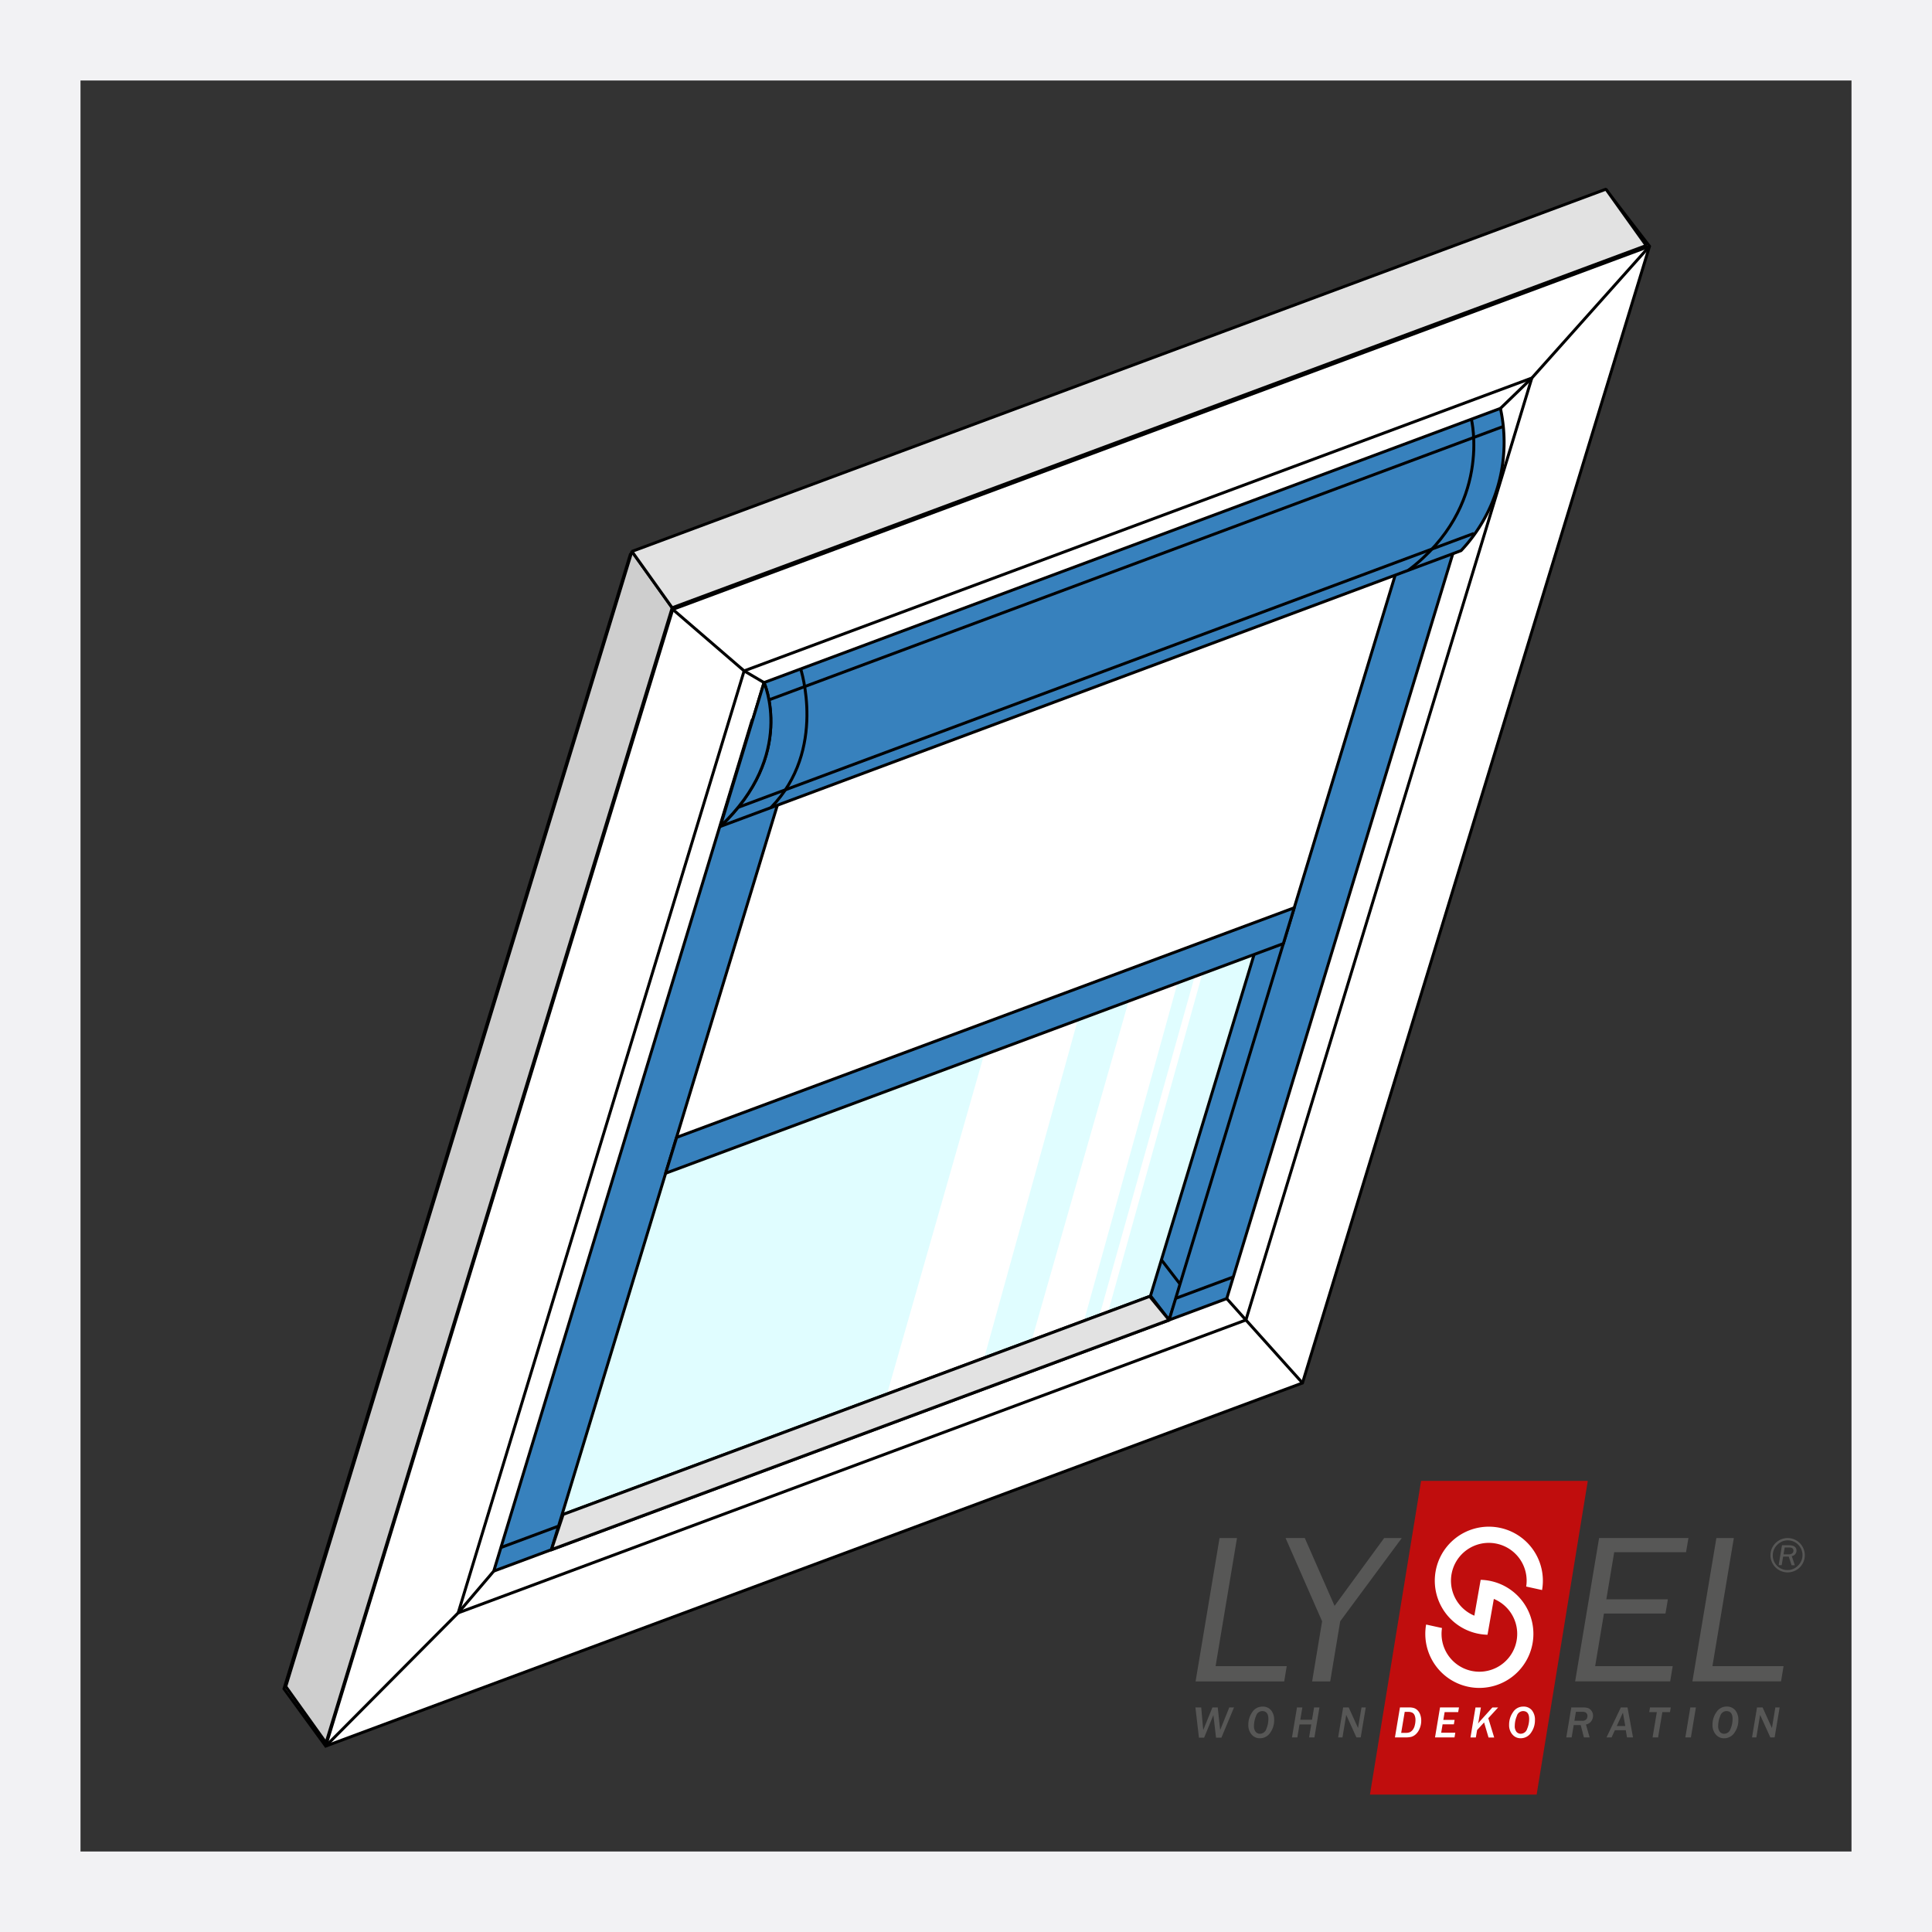
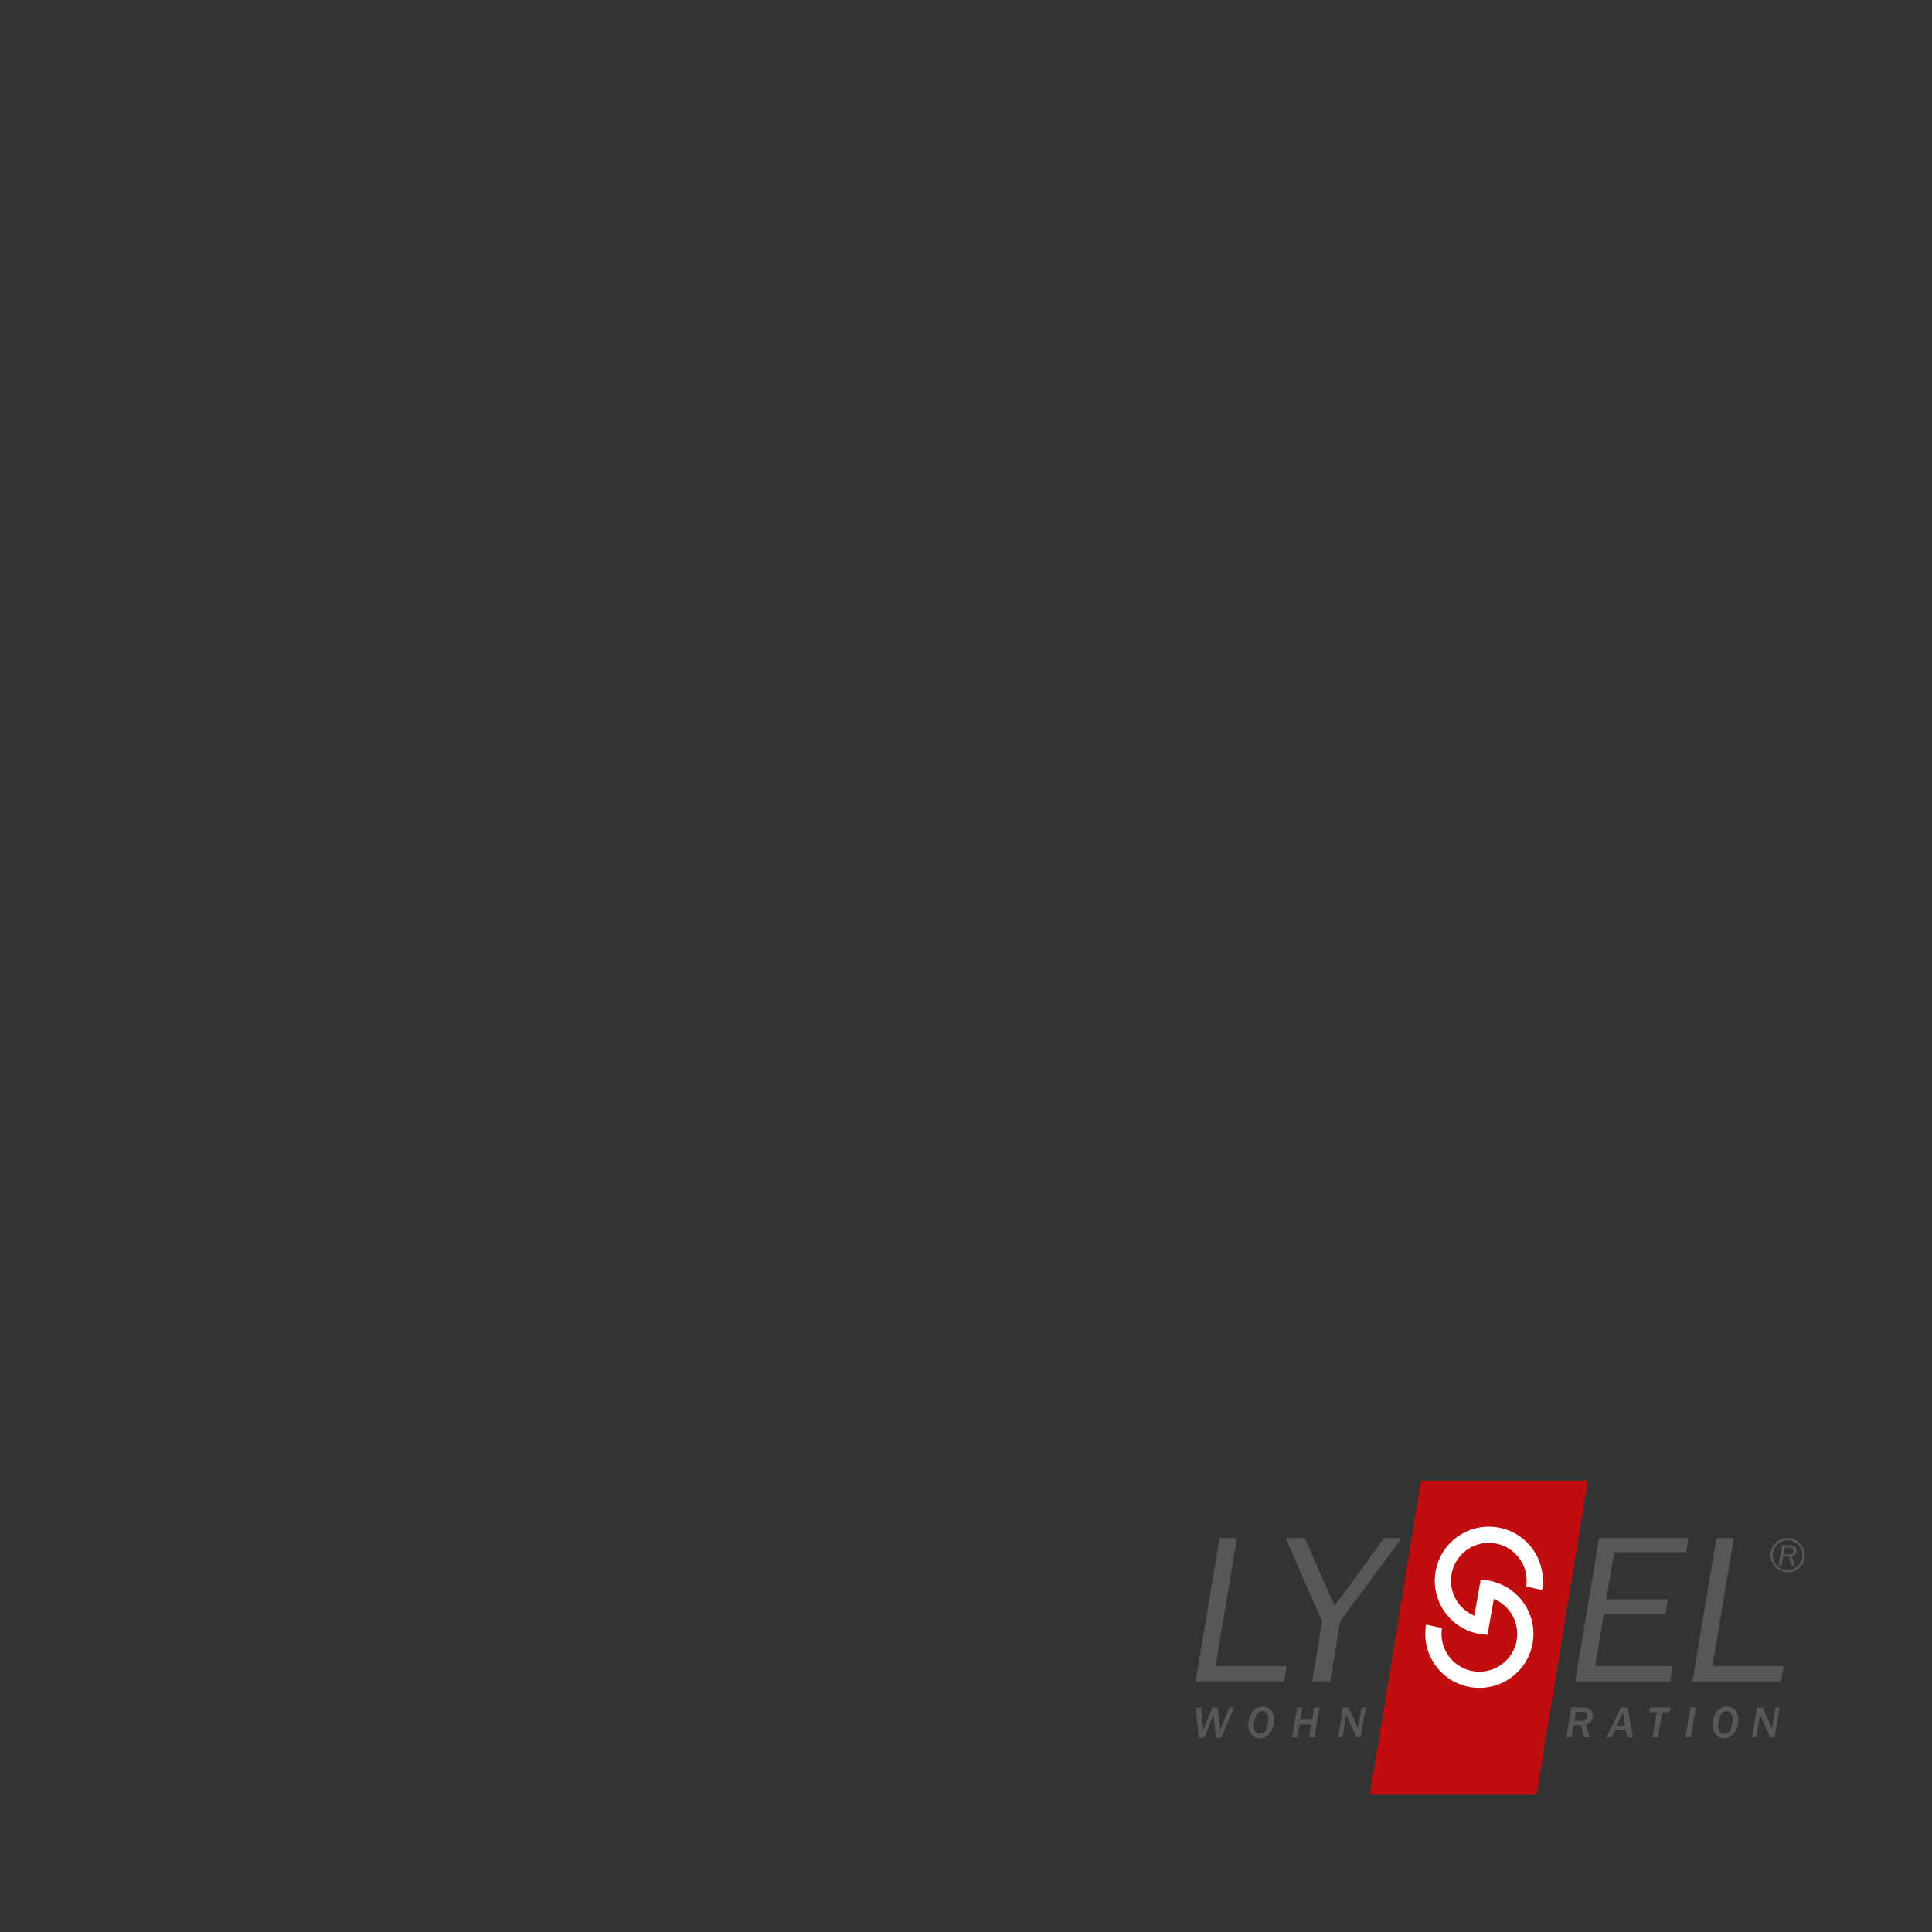
<svg xmlns="http://www.w3.org/2000/svg" xmlns:xlink="http://www.w3.org/1999/xlink" width="240" height="240" viewBox="0 0 240 240">
  <rect x="0" y="0" width="240" height="240" fill="#333333" stroke="none" />
  <defs>
    <clipPath id="clip-path">
      <rect id="Dachfenster_Comfort" data-name="Dachfenster Comfort" width="240" height="240" fill="#fff" stroke="#707070" stroke-width="1" />
    </clipPath>
    <clipPath id="clip-path-2">
-       <rect id="Rechteck_18037" data-name="Rechteck 18037" width="240" height="240" fill="none" />
-     </clipPath>
+       </clipPath>
    <clipPath id="clip-path-4">
      <rect id="Rechteck_18031" data-name="Rechteck 18031" width="85.831" height="69.56" fill="none" />
    </clipPath>
    <clipPath id="clip-path-5">
      <path id="Pfad_38068" data-name="Pfad 38068" d="M69.957,188.129l12.731-42.383,73.1-27.177L142.919,161Z" transform="translate(-69.957 -118.569)" fill="none" />
    </clipPath>
    <linearGradient id="linear-gradient" x1="-0.188" y1="1.152" x2="-0.182" y2="1.152" gradientUnits="objectBoundingBox">
      <stop offset="0" stop-color="#d6ffff" />
      <stop offset="0.517" stop-color="#fff" />
      <stop offset="1" stop-color="#e1ffff" />
    </linearGradient>
    <clipPath id="clip-path-6">
      <path id="Pfad_38069" data-name="Pfad 38069" d="M140.178,124.455l6.074-2.258-11.564,41.779-6.585,2.731Z" transform="translate(-128.103 -122.197)" fill="none" />
    </clipPath>
    <linearGradient id="linear-gradient-2" x1="-7.058" y1="2.647" x2="-7.003" y2="2.647" gradientUnits="objectBoundingBox">
      <stop offset="0" stop-color="#d6ffff" />
      <stop offset="1" stop-color="#fff" />
    </linearGradient>
    <clipPath id="clip-path-7">
      <path id="Pfad_38070" data-name="Pfad 38070" d="M122.247,130.991l11.624-4.243-11.564,41.779-12.135,4.716Z" transform="translate(-110.172 -126.748)" fill="none" />
    </clipPath>
    <linearGradient id="linear-gradient-3" x1="-4.649" y1="2.436" x2="-4.607" y2="2.436" xlink:href="#linear-gradient-2" />
    <clipPath id="clip-path-8">
      <path id="Pfad_38071" data-name="Pfad 38071" d="M149.306,121.143,137.6,163.172l-1.071.428,11.833-42.137Z" transform="translate(-136.529 -121.143)" fill="none" />
    </clipPath>
    <linearGradient id="linear-gradient-4" x1="-10.686" y1="2.799" x2="-10.607" y2="2.799" gradientUnits="objectBoundingBox">
      <stop offset="0" stop-color="#d6ffff" />
      <stop offset="0.517" stop-color="#fff" />
      <stop offset="1" stop-color="#fff" />
    </linearGradient>
  </defs>
  <g id="Gruppe_22195" data-name="Gruppe 22195" transform="translate(0 -0.28)">
    <g id="Gruppe_15926" data-name="Gruppe 15926" transform="translate(0 0.28)">
      <g id="Gruppe_maskieren_5645" data-name="Gruppe maskieren 5645" clip-path="url(#clip-path)">
        <g id="Dachfenster_Comfort-2" data-name="Dachfenster Comfort">
          <g id="Gruppe_16099" data-name="Gruppe 16099" clip-path="url(#clip-path-2)">
            <g id="Rechteck_18030" data-name="Rechteck 18030" fill="none" stroke="#f2f2f4" stroke-width="10">
              <rect width="240" height="240" stroke="none" />
              <rect x="5" y="5" width="230" height="230" fill="none" />
            </g>
            <path id="Pfad_38064" data-name="Pfad 38064" d="M199.643,23.75,78.305,68.861,35.279,209.788l5.183,7.119L161.8,171.8,204.911,30.59Z" fill="#fff" />
            <path id="Pfad_38065" data-name="Pfad 38065" d="M199.643,23.75,78.305,68.861,35.279,209.788l5.183,7.119L161.8,171.8,204.911,30.59Z" fill="none" stroke="#000" stroke-width="0.364" />
            <path id="Pfad_38066" data-name="Pfad 38066" d="M69.957,188.129l12.731-42.383,73.1-27.177L142.919,161Z" fill="#dcf8ff" />
            <g id="Gruppe_16090" data-name="Gruppe 16090">
              <g id="Gruppe_16089" data-name="Gruppe 16089" clip-path="url(#clip-path-2)">
                <g id="Gruppe_16088" data-name="Gruppe 16088" transform="translate(69.957 118.569)" opacity="0.68" style="mix-blend-mode: normal;isolation: isolate">
                  <g id="Gruppe_16087" data-name="Gruppe 16087">
                    <g id="Gruppe_16086" data-name="Gruppe 16086" clip-path="url(#clip-path-4)">
                      <g id="Gruppe_16085" data-name="Gruppe 16085">
                        <g id="Gruppe_16084" data-name="Gruppe 16084" clip-path="url(#clip-path-5)">
                          <path id="Pfad_38067" data-name="Pfad 38067" d="M30.886,167.737l99.74,52.057,64.234-80.832L95.119,86.9Z" transform="translate(-69.957 -118.569)" fill="url(#linear-gradient)" />
                        </g>
                      </g>
                    </g>
                  </g>
                </g>
              </g>
            </g>
            <g id="Gruppe_16092" data-name="Gruppe 16092" transform="translate(128.103 122.197)">
              <g id="Gruppe_16091" data-name="Gruppe 16091" clip-path="url(#clip-path-6)">
                <rect id="Rechteck_18033" data-name="Rechteck 18033" width="18.149" height="44.51" transform="translate(0 0)" fill="url(#linear-gradient-2)" />
              </g>
            </g>
            <g id="Gruppe_16094" data-name="Gruppe 16094" transform="translate(110.172 126.748)">
              <g id="Gruppe_16093" data-name="Gruppe 16093" clip-path="url(#clip-path-7)">
                <rect id="Rechteck_18034" data-name="Rechteck 18034" width="23.699" height="46.495" transform="translate(0 0)" fill="url(#linear-gradient-3)" />
              </g>
            </g>
            <g id="Gruppe_16096" data-name="Gruppe 16096" transform="translate(136.529 121.143)">
              <g id="Gruppe_16095" data-name="Gruppe 16095" clip-path="url(#clip-path-8)">
                <rect id="Rechteck_18035" data-name="Rechteck 18035" width="12.777" height="42.457" transform="translate(0 0)" fill="url(#linear-gradient-4)" />
              </g>
            </g>
            <path id="Pfad_38072" data-name="Pfad 38072" d="M145.231,163.975l-2.312-3.005,12.914-42.548,4.94-1.724Z" fill="#3781bd" />
            <path id="Pfad_38073" data-name="Pfad 38073" d="M145.231,163.975l-2.312-3.005,12.914-42.548,4.94-1.724Z" fill="none" stroke="#000" stroke-linecap="round" stroke-linejoin="round" stroke-width="0.364" />
            <path id="Pfad_38074" data-name="Pfad 38074" d="M154.773,163.975,56.92,200.354,92.437,83.34,190.29,46.96Z" fill="none" stroke="#000" stroke-width="0.364" />
            <path id="Pfad_38075" data-name="Pfad 38075" d="M93.426,89.447,61.336,195.169l7.16-2.662L100.241,87.921Z" fill="#3781bd" />
            <path id="Pfad_38076" data-name="Pfad 38076" d="M93.426,89.447,61.336,195.169l7.16-2.662L100.241,87.921Z" fill="none" stroke="#000" stroke-linecap="round" stroke-linejoin="round" stroke-width="0.364" />
-             <path id="Pfad_38077" data-name="Pfad 38077" d="M177.32,58.253,145.231,163.975l7.16-2.662L184.135,56.726Z" fill="#3781bd" />
            <path id="Pfad_38078" data-name="Pfad 38078" d="M177.32,58.253,145.231,163.975l7.16-2.662L184.135,56.726Z" fill="none" stroke="#000" stroke-linecap="round" stroke-linejoin="round" stroke-width="0.364" />
            <path id="Pfad_38079" data-name="Pfad 38079" d="M204.911,30.59,190.29,46.96l-3.9,3.772" fill="none" stroke="#000" stroke-width="0.364" />
            <path id="Pfad_38080" data-name="Pfad 38080" d="M161.8,171.8l-7.026-7.822-2.383-2.662" fill="none" stroke="#000" stroke-width="0.364" />
            <path id="Pfad_38081" data-name="Pfad 38081" d="M204.911,30.59,83.574,75.7,40.462,216.907" fill="none" stroke="#000" stroke-width="0.364" />
            <g id="Gruppe_16098" data-name="Gruppe 16098">
              <g id="Gruppe_16097" data-name="Gruppe 16097" clip-path="url(#clip-path-2)">
                <path id="Pfad_38082" data-name="Pfad 38082" d="M181.5,68.4,89.472,102.67l5.437-17.877,91.479-34.061A19.617,19.617,0,0,1,181.5,68.4" fill="#3781bd" />
                <path id="Pfad_38083" data-name="Pfad 38083" d="M181.5,68.4,89.472,102.67l5.437-17.877,91.479-34.061A19.617,19.617,0,0,1,181.5,68.4Z" fill="none" stroke="#000" stroke-linecap="round" stroke-linejoin="round" stroke-width="0.364" />
                <path id="Pfad_38084" data-name="Pfad 38084" d="M99.446,83.035s3.345,10.107-3.682,17.293" fill="none" stroke="#000" stroke-width="0.364" />
                <path id="Pfad_38085" data-name="Pfad 38085" d="M182.781,52.076s2.673,10.821-7.837,18.77" fill="none" stroke="#000" stroke-width="0.364" />
                <line id="Linie_11757" data-name="Linie 11757" y1="2.662" x2="7.16" transform="translate(62.151 189.604)" fill="none" stroke="#000" stroke-width="0.364" />
                <line id="Linie_11758" data-name="Linie 11758" y1="2.662" x2="7.16" transform="translate(146.03 158.633)" fill="none" stroke="#000" stroke-width="0.364" />
                <line id="Linie_11759" data-name="Linie 11759" x1="76.93" y2="28.601" transform="translate(68.355 163.975)" fill="none" stroke="#000" stroke-width="0.364" />
                <path id="Pfad_38086" data-name="Pfad 38086" d="M159.422,117.218,82.688,145.746l1.368-4.457,76.717-28.521Z" fill="#3781bd" />
                <path id="Pfad_38087" data-name="Pfad 38087" d="M159.422,117.218,82.688,145.746l1.368-4.457,76.717-28.521Z" fill="none" stroke="#000" stroke-linecap="round" stroke-linejoin="round" stroke-width="0.364" />
                <line id="Linie_11760" data-name="Linie 11760" x1="72.962" y2="27.126" transform="translate(69.957 161.003)" fill="none" stroke="#000" stroke-width="0.364" />
                <path id="Pfad_38088" data-name="Pfad 38088" d="M61.336,195.169l-4.417,5.185L40.462,216.907" fill="none" stroke="#000" stroke-width="0.364" />
                <path id="Pfad_38089" data-name="Pfad 38089" d="M78.305,68.861,83.574,75.7l8.863,7.639,2.472,1.453s4.037,8.938-5.437,17.877" fill="none" stroke="#000" stroke-width="0.364" />
                <line id="Linie_11761" data-name="Linie 11761" y1="34.061" x2="91.479" transform="translate(95.376 52.935)" fill="none" stroke="#000" stroke-width="0.364" />
                <line id="Linie_11762" data-name="Linie 11762" y1="34.062" x2="91.479" transform="translate(91.606 66.266)" fill="none" stroke="#000" stroke-width="0.364" />
                <line id="Linie_11763" data-name="Linie 11763" x1="2.312" y1="3.004" transform="translate(144.275 156.503)" fill="none" stroke="#000" stroke-linejoin="bevel" stroke-width="0.364" />
                <path id="Pfad_38090" data-name="Pfad 38090" d="M89.473,102.671c9.474-8.938,5.437-17.877,5.437-17.877Z" fill="#3781bd" />
                <path id="Pfad_38091" data-name="Pfad 38091" d="M89.473,102.671c9.474-8.938,5.437-17.877,5.437-17.877Z" fill="none" stroke="#000" stroke-linecap="round" stroke-linejoin="round" stroke-width="0.364" />
                <path id="Pfad_38092" data-name="Pfad 38092" d="M78.5,68.5l5,7-43,141-5-7Z" fill="#cecece" />
                <path id="Pfad_38093" data-name="Pfad 38093" d="M78.5,68.5l5,7-43,141-5-7Z" fill="none" stroke="#000" stroke-linejoin="bevel" stroke-width="0.364" />
                <path id="Pfad_38094" data-name="Pfad 38094" d="M78.5,68.5l5,7,121-45-5-7Z" fill="#e2e2e2" />
                <path id="Pfad_38095" data-name="Pfad 38095" d="M78.5,68.5l5,7,121-45-5-7Z" fill="none" stroke="#000" stroke-linejoin="bevel" stroke-width="0.364" />
                <path id="Pfad_38096" data-name="Pfad 38096" d="M142.815,161.042l2.416,2.933L68.5,192.5l1.457-4.371Z" fill="#e2e2e2" />
                <path id="Pfad_38097" data-name="Pfad 38097" d="M142.815,161.042l2.416,2.933L68.5,192.5l1.457-4.371Z" fill="none" stroke="#000" stroke-linejoin="bevel" stroke-width="0.364" />
              </g>
            </g>
          </g>
        </g>
      </g>
    </g>
    <g id="hersteller-lysel_aktiv" transform="translate(148.5 184.244)">
      <path id="Pfad_45955" data-name="Pfad 45955" d="M3,7.977.023,25.781h11.01l.312-1.891H2.508L5.166,7.977Zm20.448,0L17.288,16.4l-3.7-8.427H11.2l4.54,10.344L14.5,25.781h2.247l1.241-7.467L25.637,7.977Zm26.7,0-2.975,17.8H58.98l.312-1.891H49.66l1.091-6.533h7.642l.3-1.762H51.046l.979-5.857h8.924l.3-1.761h-11.1Zm14.569,0-2.976,17.8h11.01l.314-1.891H64.228L66.885,7.977H64.718Z" transform="translate(-0.003 -0.877)" fill="#575756" />
      <path id="Pfad_45956" data-name="Pfad 45956" d="M30.709,0,24.356,38.967H45.064L51.417,0Z" transform="translate(-2.677)" fill="#c00d0d" />
      <g id="Gruppe_22194" data-name="Gruppe 22194" transform="translate(0 5.667)">
        <path id="Pfad_45957" data-name="Pfad 45957" d="M72.575,31.6h-.533l-.427,2.557L70.455,31.6h-.691l-.622,3.726h.538l.466-2.8,1.272,2.8h.532Zm-7.384,1.069a.824.824,0,0,1,.765-.615q.77,0,.77.977a3.154,3.154,0,0,1-.254,1.24.838.838,0,0,1-.795.6.686.686,0,0,1-.523-.231,1.13,1.13,0,0,1-.215-.777,3.139,3.139,0,0,1,.253-1.19m-.545,2.295a1.306,1.306,0,0,0,1.008.463,1.521,1.521,0,0,0,1.3-.684,2.625,2.625,0,0,0,.489-1.563,1.841,1.841,0,0,0-.386-1.236A1.319,1.319,0,0,0,66,31.492a1.486,1.486,0,0,0-1.284.7,2.66,2.66,0,0,0-.481,1.551,1.766,1.766,0,0,0,.414,1.225M62.171,31.6h-.692l-.621,3.726h.691Zm-3.121,0H56.471l-.1.584h.946l-.527,3.141h.685l.528-3.141h.946Zm-6.711,2.307.766-1.655.292,1.655ZM53.676,31.6h-.827l-1.785,3.726h.629l.416-.9H53.46l.153.9h.744Zm-6.411.542H48a1.332,1.332,0,0,1,.385.044.447.447,0,0,1,.223.17.508.508,0,0,1,.093.31.667.667,0,0,1-.135.4.655.655,0,0,1-.561.19H47.08Zm1.248,1.575a1.045,1.045,0,0,0,.666-.412,1.173,1.173,0,0,0,.215-.678.994.994,0,0,0-.195-.607.892.892,0,0,0-.441-.343,2.26,2.26,0,0,0-.666-.078h-1.4l-.623,3.726h.667l.256-1.528h.871l.394,1.528h.713ZM21.161,31.6h-.532L20.2,34.156,19.041,31.6H18.35l-.622,3.726h.538l.467-2.8L20,35.325h.532Zm-5.754,0h-.666l-.256,1.527H13.028l.256-1.527h-.668l-.622,3.726h.666l.27-1.614h1.458l-.271,1.614h.668ZM7.527,32.668a.825.825,0,0,1,.765-.615q.77,0,.77.977a3.154,3.154,0,0,1-.254,1.24.838.838,0,0,1-.794.6.687.687,0,0,1-.524-.231,1.13,1.13,0,0,1-.215-.777,3.12,3.12,0,0,1,.252-1.19m-.544,2.295a1.3,1.3,0,0,0,1.007.463,1.521,1.521,0,0,0,1.3-.684,2.625,2.625,0,0,0,.489-1.563,1.837,1.837,0,0,0-.386-1.236,1.317,1.317,0,0,0-1.057-.45,1.489,1.489,0,0,0-1.285.7,2.66,2.66,0,0,0-.48,1.551,1.766,1.766,0,0,0,.415,1.225M4.795,31.6H4.206L3.073,34.413l-.3-2.814H2.112L.968,34.413.72,31.6H0l.437,3.754h.646l1.149-2.806.328,2.806h.671Z" transform="translate(0 -9.128)" fill="#575756" />
-         <path id="Pfad_45958" data-name="Pfad 45958" d="M42.985,32.668a.824.824,0,0,1,.765-.615q.769,0,.768.977a3.139,3.139,0,0,1-.254,1.238.836.836,0,0,1-.794.6.689.689,0,0,1-.524-.231,1.133,1.133,0,0,1-.215-.779,3.156,3.156,0,0,1,.254-1.188m-.545,2.295a1.307,1.307,0,0,0,1.007.463,1.525,1.525,0,0,0,1.3-.684,2.631,2.631,0,0,0,.489-1.563,1.839,1.839,0,0,0-.386-1.236,1.319,1.319,0,0,0-1.057-.45,1.488,1.488,0,0,0-1.285.7,2.661,2.661,0,0,0-.481,1.551,1.766,1.766,0,0,0,.414,1.225m-3-2.034,1.22-1.33h-.715l-1.572,1.742a2.113,2.113,0,0,0-.211.275c.052-.231.079-.361.085-.393l.273-1.624H37.85l-.622,3.726h.666l.156-.919.868-.949.554,1.869h.7ZM35.343,34.74H33.589l.174-1.04h1.4l.093-.551h-1.4l.161-.967H35.7l.1-.584H33.446l-.622,3.726h2.421Zm-6.284-2.59h.4a1.183,1.183,0,0,1,.536.1.653.653,0,0,1,.3.348,1.433,1.433,0,0,1,.1.551,2.669,2.669,0,0,1-.1.726,1.379,1.379,0,0,1-.265.54,1,1,0,0,1-.344.266,1.2,1.2,0,0,1-.476.077H28.62Zm.074,3.174a2.905,2.905,0,0,0,.758-.075,1.427,1.427,0,0,0,.545-.318,1.914,1.914,0,0,0,.474-.7,2.451,2.451,0,0,0,.2-.977,2.136,2.136,0,0,0-.135-.788,1.411,1.411,0,0,0-.351-.536,1.158,1.158,0,0,0-.448-.263,2.164,2.164,0,0,0-.611-.069H28.467l-.622,3.726h1.288Z" transform="translate(-3.06 -9.128)" fill="#fff" />
        <path id="Pfad_45959" data-name="Pfad 45959" d="M46.586,14.257h0a6.713,6.713,0,1,0-6.776,5.553c.043-.249.221-1.256.356-2.02h0l.429-2.431a4.7,4.7,0,1,1-6.44,3.616l-1.973-.433a6.714,6.714,0,1,0,6.777-5.553c-.044.249-.221,1.256-.356,2.019h0l-.429,2.432a4.7,4.7,0,1,1,6.44-3.617Z" transform="translate(-3.525 -6.367)" fill="#fff" />
        <path id="Pfad_45960" data-name="Pfad 45960" d="M82.019,9.149h.557c.352,0,.53.128.53.385a.437.437,0,0,1-.137.335.8.8,0,0,1-.535.13h-.556Zm.858,2.2h.4L82.9,10.222a.708.708,0,0,0,.418-.237.649.649,0,0,0,.167-.44q0-.674-.964-.675h-.837l-.414,2.477h.377l.178-1.066h.7Zm.8.05a1.826,1.826,0,1,1-2.584-2.58,1.826,1.826,0,1,1,2.584,2.58m.214-2.8a2.132,2.132,0,0,0-3.637,1.5,2.132,2.132,0,1,0,3.637-1.5" transform="translate(-8.819 -6.544)" fill="#575756" />
      </g>
    </g>
  </g>
</svg>